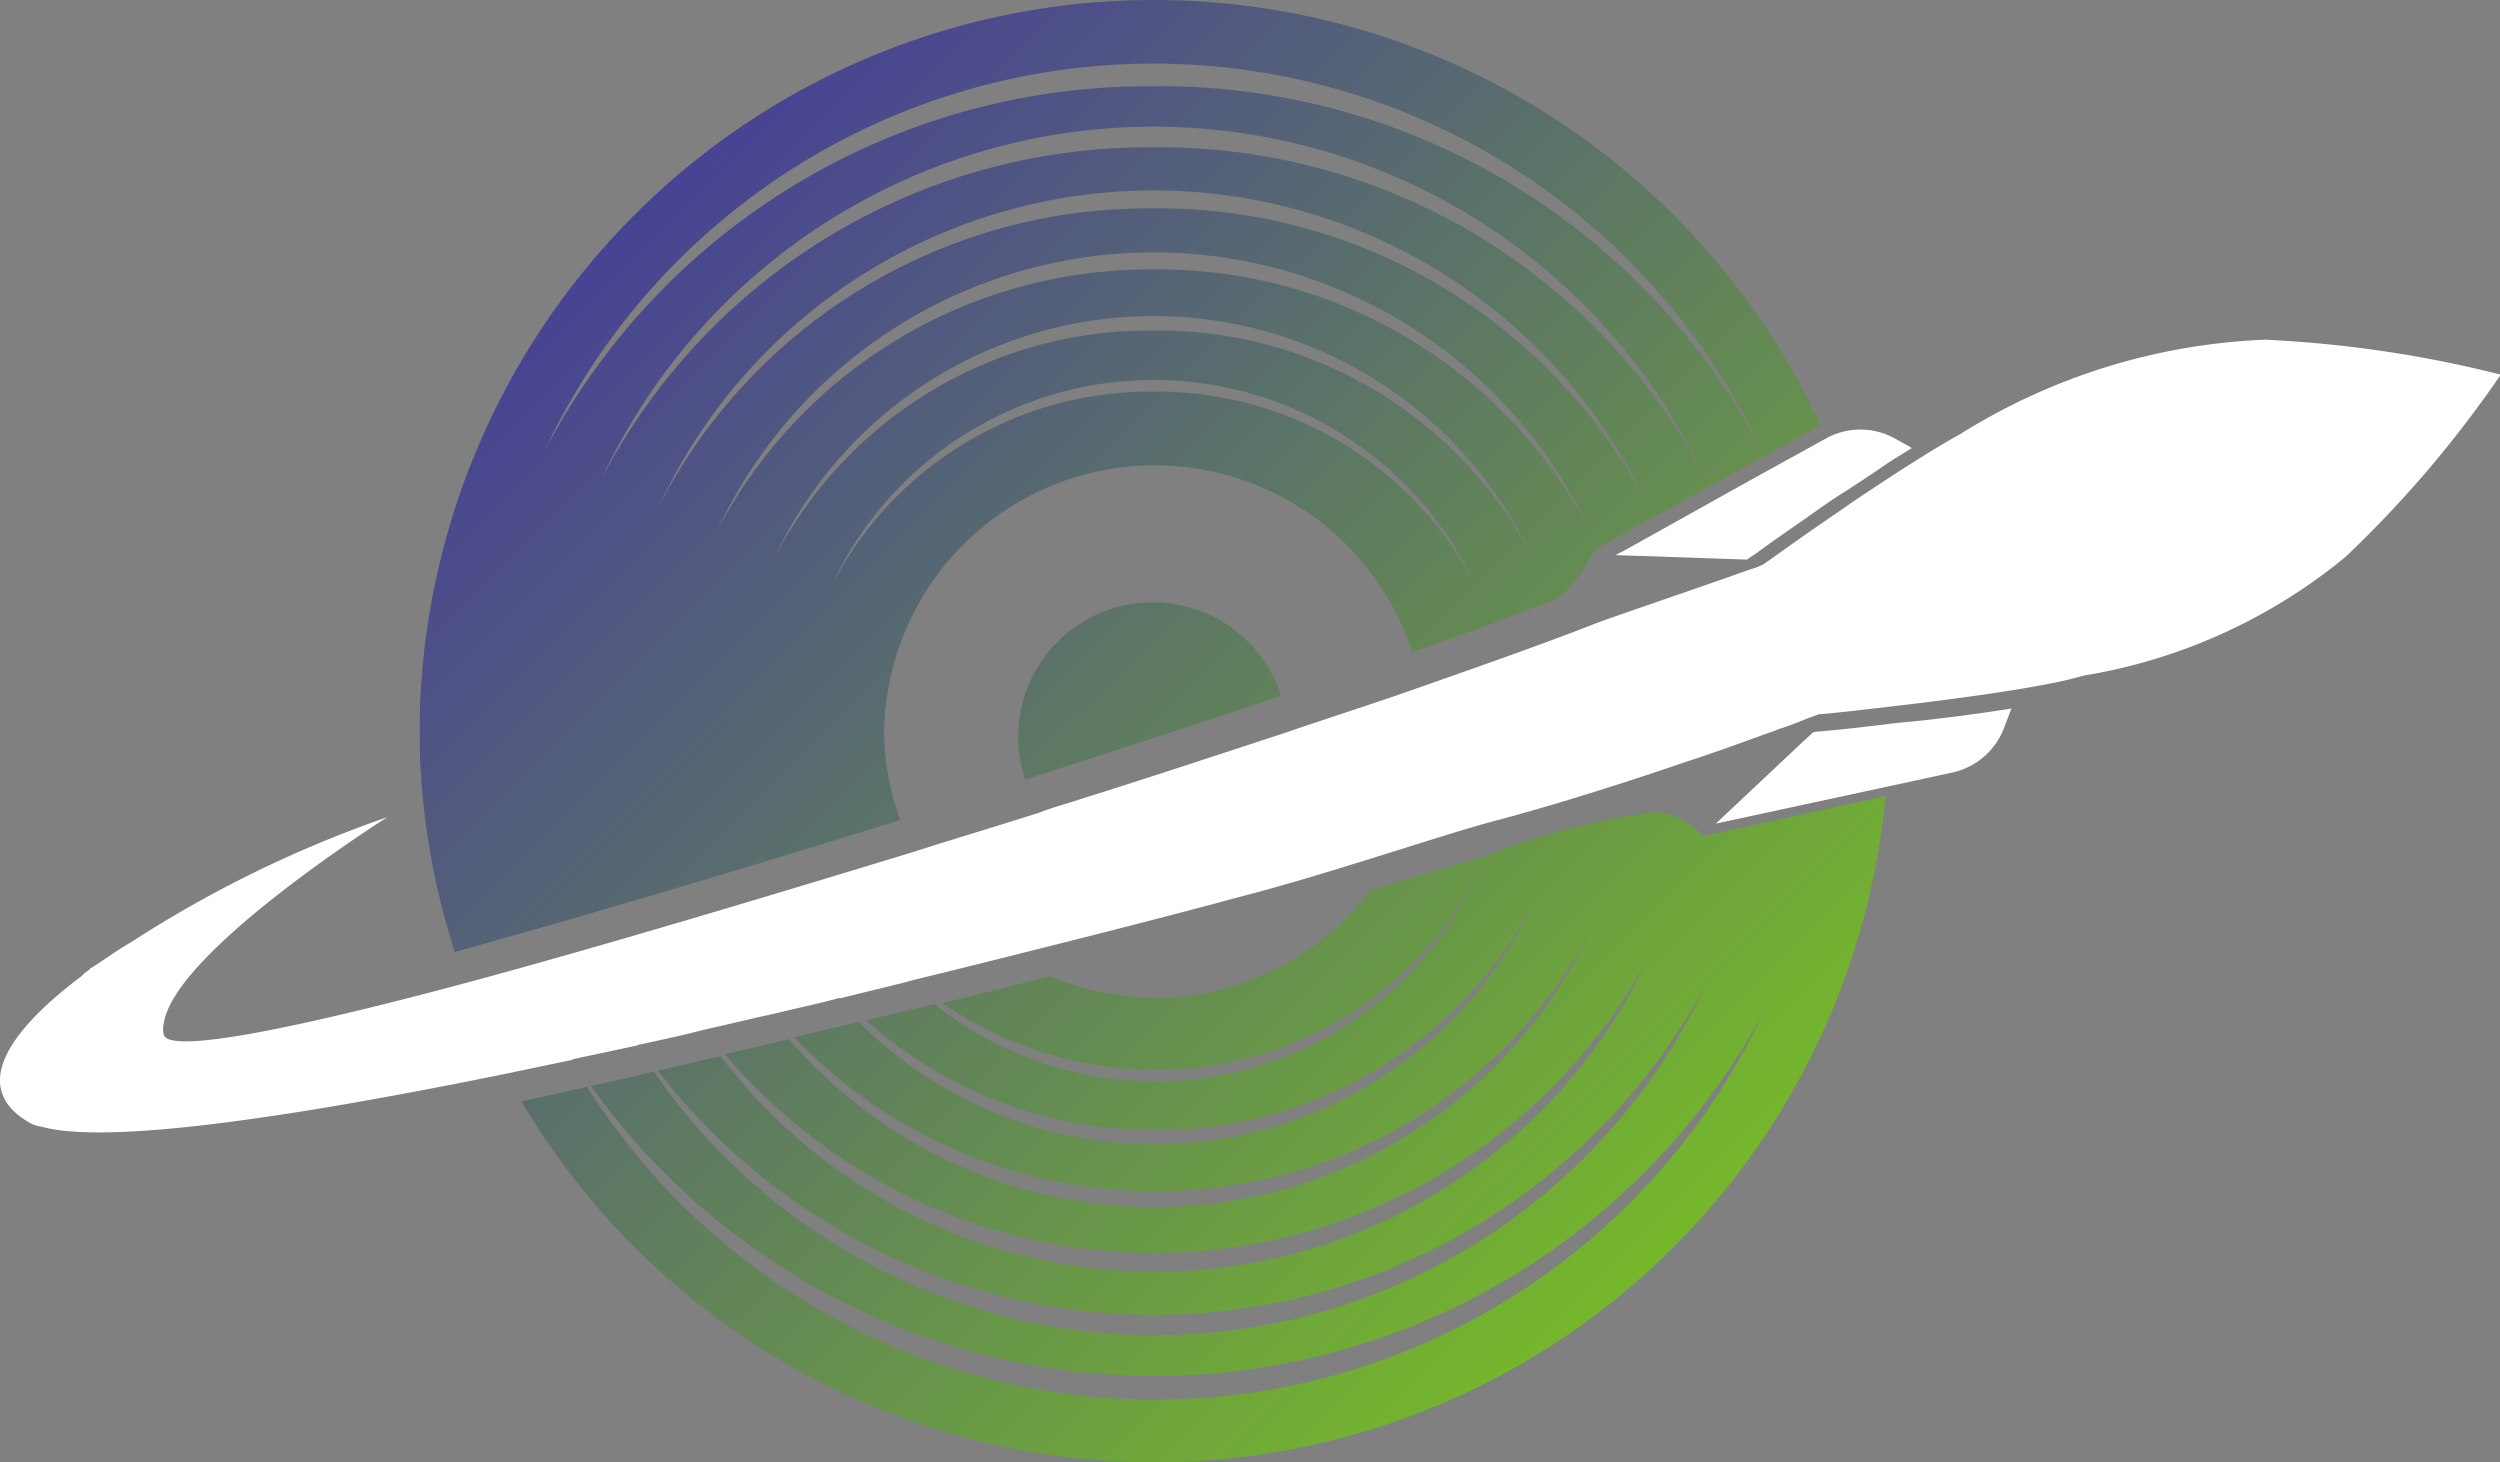
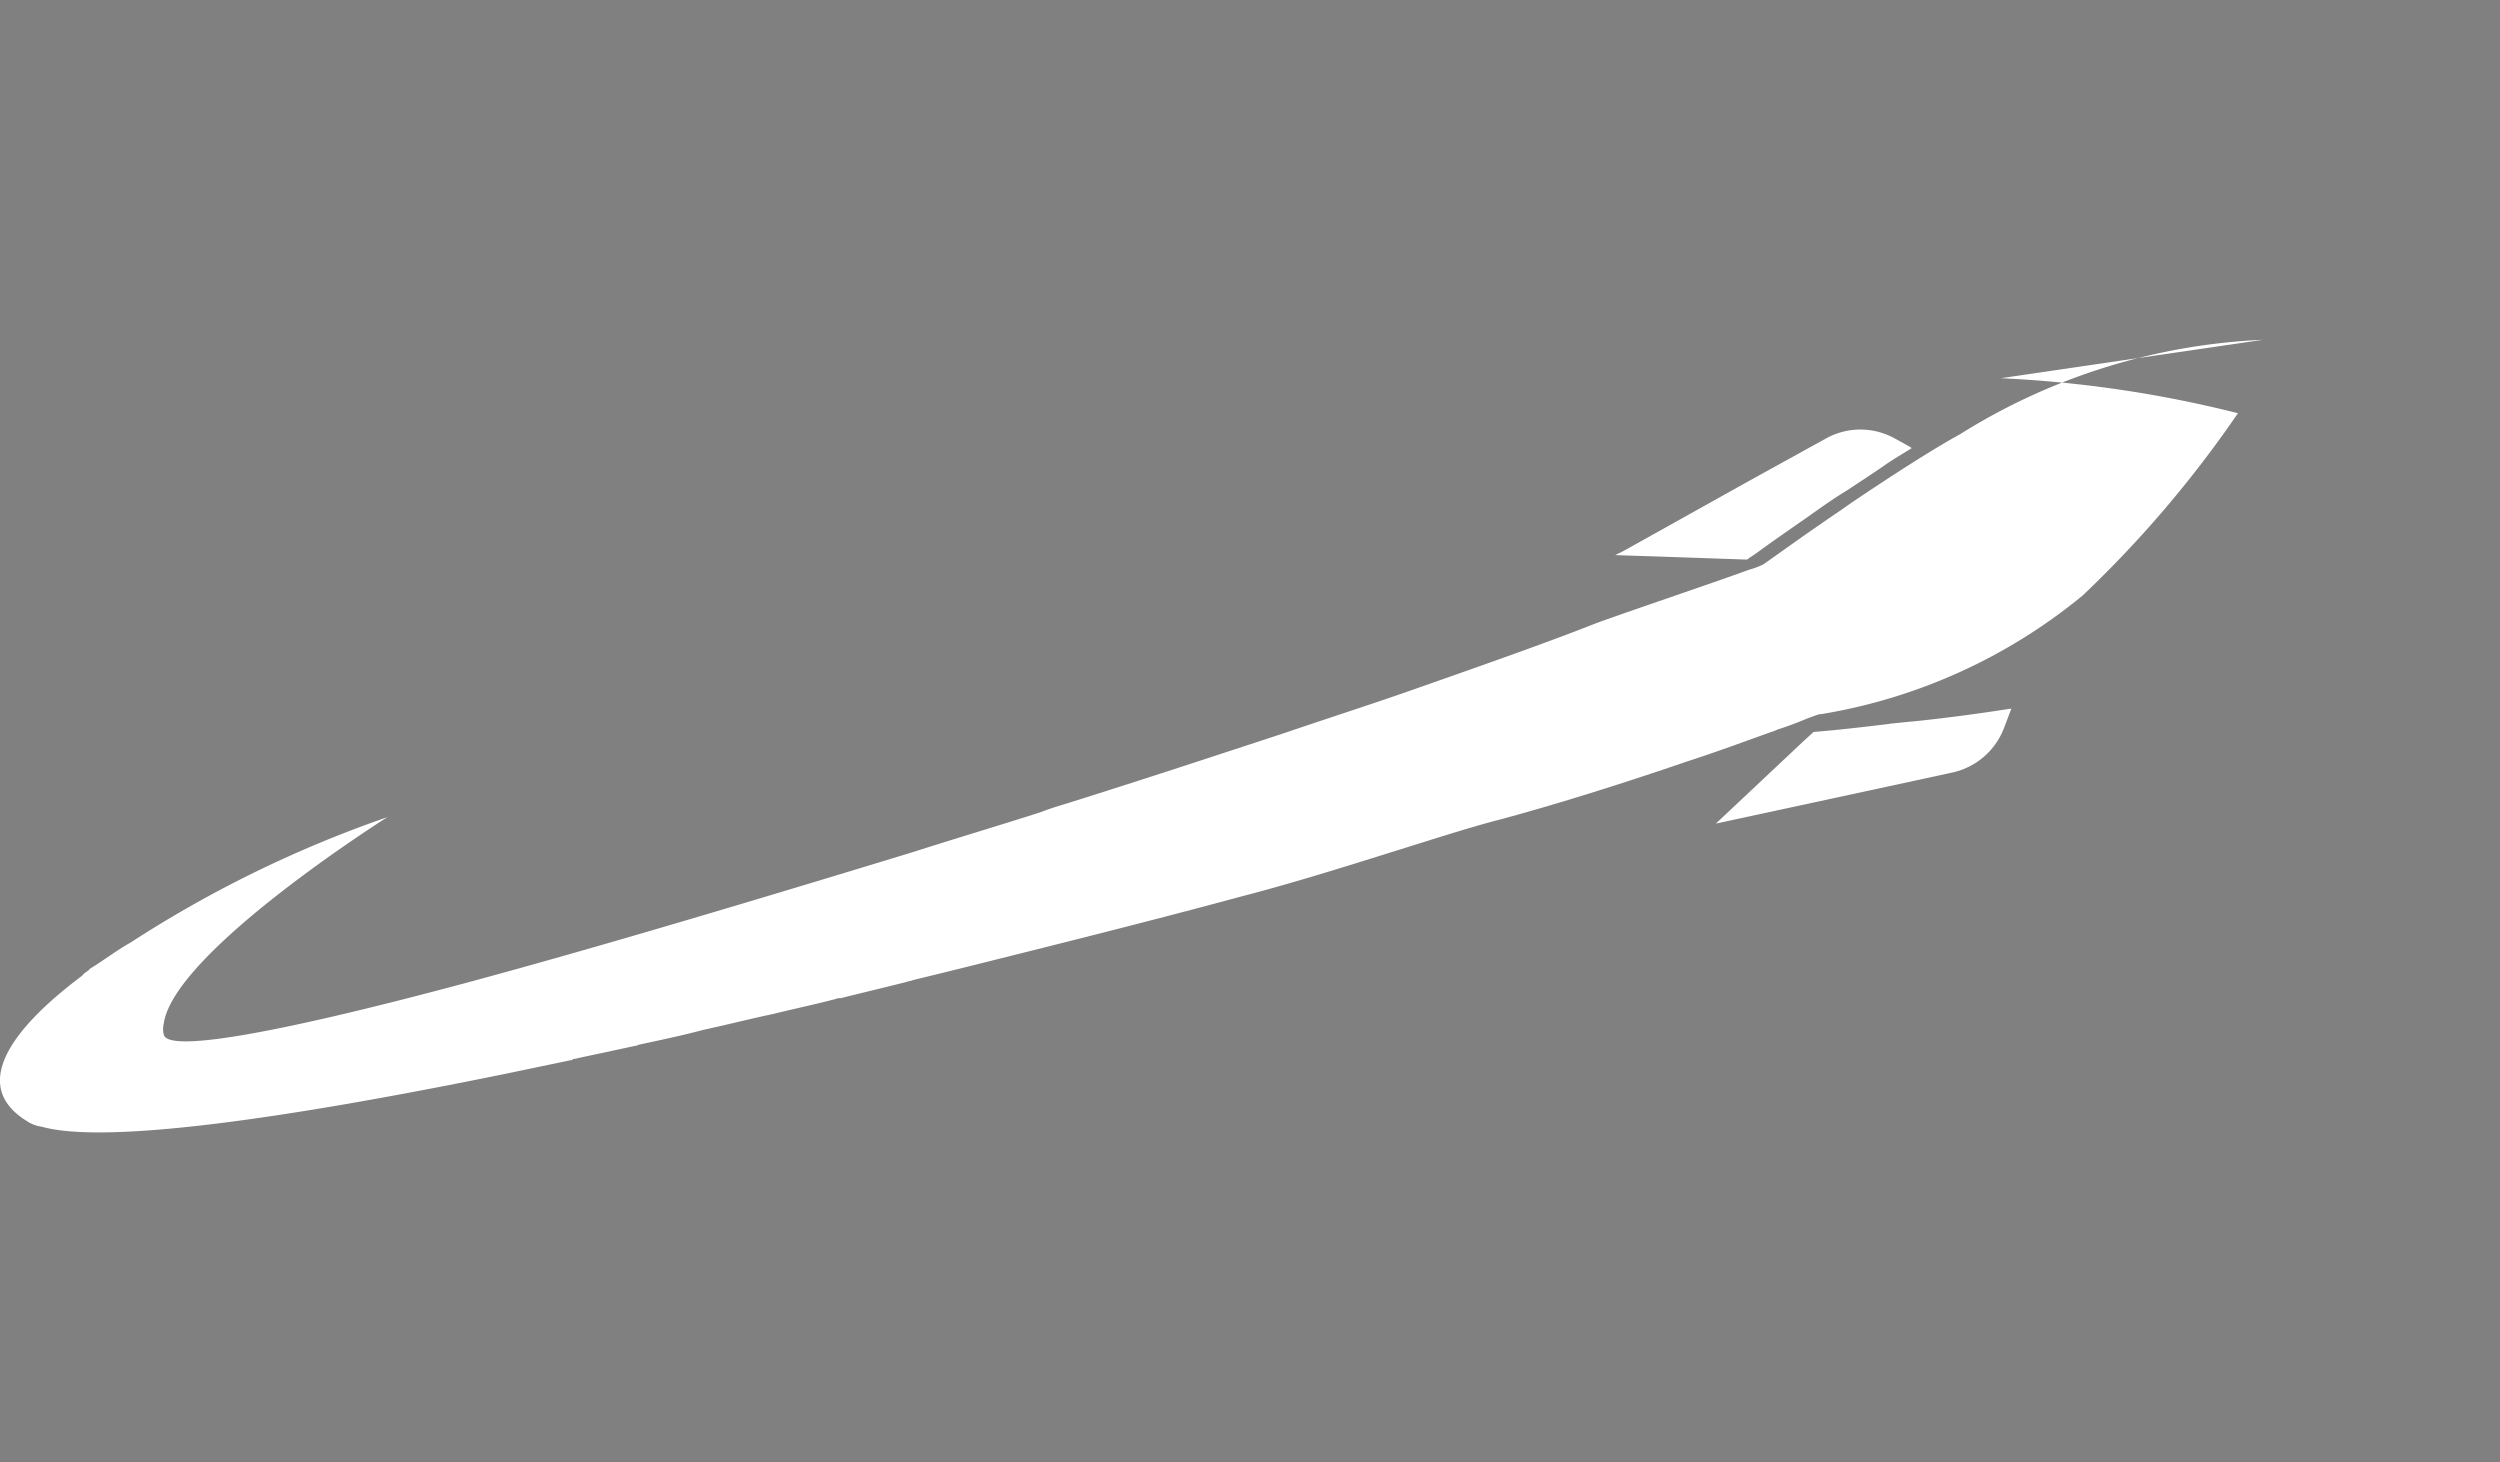
<svg xmlns="http://www.w3.org/2000/svg" id="Layer_1-2" width="41.848" height="24.476" viewBox="0 0 41.848 24.476">
  <rect x="0" y="0" width="41.848" height="24.476" fill="#808080" stroke="none" />
  <defs>
    <linearGradient id="linear-gradient" x1="0.148" y1="0.141" x2="0.854" y2="0.849" gradientUnits="objectBoundingBox">
      <stop offset="0" stop-color="#484294" />
      <stop offset="1" stop-color="#75b72b" />
    </linearGradient>
  </defs>
  <path id="Path_594" data-name="Path 594" d="M74.787,118.995A11.249,11.249,0,0,0,84.98,112.5a11.583,11.583,0,0,1-19.635,1.248c-.015,0-.03.015-.045.015a11.24,11.24,0,0,0,9.487,5.232Z" transform="translate(-55.476 -95.586)" fill="none" />
  <path id="Path_595" data-name="Path 595" d="M100.446,104.644a6.991,6.991,0,0,0,6.345-4.044,7.086,7.086,0,0,1-6.345,3.8,7.169,7.169,0,0,1-4.826-1.834c-.045.015-.075.015-.12.03a7.016,7.016,0,0,0,4.946,2.045Z" transform="translate(-81.136 -85.475)" fill="none" />
-   <path id="Path_596" data-name="Path 596" d="M107.583,101.028a5.923,5.923,0,0,0,5.382-3.428,6.031,6.031,0,0,1-5.382,3.232,6.213,6.213,0,0,1-3.548-1.113.439.439,0,0,1-.135.03,5.947,5.947,0,0,0,3.684,1.278Z" transform="translate(-88.273 -82.926)" fill="none" />
-   <path id="Path_597" data-name="Path 597" d="M93.819,108.246a8.071,8.071,0,0,0,7.307-4.646,8.169,8.169,0,0,1-7.307,4.375A8.263,8.263,0,0,1,87.79,105.4c-.03.015-.06.015-.09.03a8.054,8.054,0,0,0,6.119,2.811Z" transform="translate(-74.508 -88.024)" fill="none" />
  <path id="Path_598" data-name="Path 598" d="M87.277,111.862a9.13,9.13,0,0,0,8.269-5.262,9.406,9.406,0,0,1-15.456,1.624c-.03,0-.06.015-.09.015a9.121,9.121,0,0,0,7.277,3.623Z" transform="translate(-67.966 -90.573)" fill="none" />
  <path id="Path_599" data-name="Path 599" d="M81.074,115.379a10.181,10.181,0,0,0,9.231-5.879,10.481,10.481,0,0,1-17.545,1.443c-.03,0-.045.015-.06.015A10.129,10.129,0,0,0,81.074,115.379Z" transform="translate(-61.764 -93.037)" fill="none" />
-   <path id="Path_600" data-name="Path 600" d="M58.983,0A12.285,12.285,0,0,0,46.715,11.592h0c-.015.2-.015.376-.015.571v.15c0,.2,0,.376.015.571h0a12.174,12.174,0,0,0,.571,3.052c2.27-.631,4.9-1.413,7.457-2.21a4.411,4.411,0,0,1-.271-1.473,4.532,4.532,0,0,1,8.84-1.338c.962-.331,1.759-.631,2.3-.842.451-.18.707-.827.782-.887l3.548-1.955c.06-.03.135-.075.211-.105A12.3,12.3,0,0,0,58.983,0Zm0,6.555A6,6,0,0,0,53.6,9.788a5.94,5.94,0,0,1,10.765,0A6,6,0,0,0,58.983,6.555Zm0-1.022a7.069,7.069,0,0,0-6.345,3.8,7,7,0,0,1,12.689,0A7.052,7.052,0,0,0,58.983,5.533Zm0-1.022a8.169,8.169,0,0,0-7.307,4.375,8.058,8.058,0,0,1,14.614,0A8.152,8.152,0,0,0,58.983,4.51Zm0-1.022a9.209,9.209,0,0,0-8.269,4.961,9.128,9.128,0,0,1,16.538,0A9.236,9.236,0,0,0,58.983,3.488Zm0-1.022A10.309,10.309,0,0,0,49.752,8,10.187,10.187,0,0,1,68.215,8,10.291,10.291,0,0,0,58.983,2.466Zm0-1.022a11.408,11.408,0,0,0-10.194,6.1,11.252,11.252,0,0,1,20.387.015A11.376,11.376,0,0,0,58.983,1.443ZM68.17,14l3.067-.677A12.3,12.3,0,0,1,48.4,18.433c.361-.075.722-.15,1.1-.241a11.245,11.245,0,0,0,19.7-1.263,11.583,11.583,0,0,1-19.635,1.248c.346-.075.707-.15,1.052-.241A10.18,10.18,0,0,0,68.23,16.478a10.481,10.481,0,0,1-17.545,1.443c.346-.075.692-.165,1.052-.241a9.121,9.121,0,0,0,15.531-1.654,9.406,9.406,0,0,1-15.456,1.624c.346-.09.707-.165,1.067-.256a8.067,8.067,0,0,0,13.426-1.834A8.169,8.169,0,0,1,59,19.936a8.263,8.263,0,0,1-6.029-2.571c.361-.09.722-.18,1.082-.256a7,7,0,0,0,11.291-2A7.086,7.086,0,0,1,59,18.914a7.169,7.169,0,0,1-4.826-1.834c.376-.09.752-.18,1.143-.271a5.923,5.923,0,0,0,9.066-2.135A6.031,6.031,0,0,1,59,17.906a6.213,6.213,0,0,1-3.548-1.113c.6-.15,1.2-.3,1.789-.451A4.6,4.6,0,0,0,59,16.7a4.506,4.506,0,0,0,3.608-1.8c.677-.2,1.308-.391,1.894-.556a11.817,11.817,0,0,1,2.872-.752,1.121,1.121,0,0,1,.8.406ZM56.833,13.05a2.254,2.254,0,1,1,4.285-1.4C59.825,12.088,58.352,12.554,56.833,13.05Z" transform="translate(-39.673)" fill="url(#linear-gradient)" />
  <path id="Path_601" data-name="Path 601" d="M182.025,49.986l.135-.09c.271-.2.571-.406.872-.616.211-.15.421-.3.646-.436.226-.15.436-.286.631-.421.15-.105.316-.2.451-.286l-.015-.015-.271-.15a1.187,1.187,0,0,0-1.143,0h0l-1.308.722-2.075,1.158-.15.075,2.21.075.015-.015Z" transform="translate(-152.761 -40.635)" fill="#fff" />
  <path id="Path_602" data-name="Path 602" d="M193.9,79.156c-.376.045-.752.09-1.1.12l-.165.015-.18.165L191,80.824l2.857-.616,1.113-.241a1.2,1.2,0,0,0,.857-.752l.12-.316c-.481.075-1.022.15-1.594.21q-.248.023-.451.045Z" transform="translate(-162.278 -67.038)" fill="#fff" />
-   <path id="Path_603" data-name="Path 603" d="M37.838,37.8a10.393,10.393,0,0,0-5.067,1.579c-.466.256-1.143.692-1.834,1.158-.165.12-.331.226-.5.346-.331.226-.662.466-.962.677a1.364,1.364,0,0,1-.241.09c-.616.226-2.27.782-2.616.917-.646.256-1.654.616-2.9,1.052-.677.241-1.428.481-2.225.752-1.143.376-2.375.782-3.668,1.188-.15.045-.3.09-.451.15-.707.226-1.413.436-2.12.662-2.661.812-5.322,1.609-7.517,2.2-2.917.782-4.976,1.188-5.037.857a.366.366,0,0,1,0-.18c.165-1.2,3.744-3.458,3.744-3.458a19.758,19.758,0,0,0-4.3,2.1c-.241.135-.451.3-.677.436-.03.045-.09.06-.135.12-1.2.9-1.879,1.849-.917,2.436a.574.574,0,0,0,.241.09c1.067.3,4.089-.135,7.773-.887l1.082-.226c.015,0,.03,0,.03-.015.346-.075.707-.15,1.052-.226a.055.055,0,0,0,.045-.015c.346-.075.707-.15,1.052-.241.015,0,.045-.015.06-.015.346-.075.707-.165,1.052-.241.03,0,.045-.015.075-.015.361-.09.722-.165,1.067-.256a.191.191,0,0,1,.09-.015c.361-.09.737-.18,1.1-.271.03-.015.075-.015.105-.03.556-.135,1.1-.271,1.639-.406,1.323-.331,2.631-.662,3.849-.992.812-.21,1.684-.481,2.5-.737.677-.21,1.323-.421,1.849-.556,1.007-.271,2.135-.631,3.1-.962.556-.18,1.037-.361,1.428-.5.06-.015.105-.045.165-.06.18-.06.331-.12.436-.165.12-.045.21-.075.21-.075h.03c.346-.03.707-.075,1.1-.12,1.052-.12,2.15-.271,2.8-.406.165-.03.331-.075.5-.12a9.251,9.251,0,0,0,4.375-1.985,18.935,18.935,0,0,0,2.6-3.052,19.91,19.91,0,0,0-3.969-.586Z" transform="translate(0.041 -32.112)" fill="#fff" />
+   <path id="Path_603" data-name="Path 603" d="M37.838,37.8a10.393,10.393,0,0,0-5.067,1.579c-.466.256-1.143.692-1.834,1.158-.165.12-.331.226-.5.346-.331.226-.662.466-.962.677a1.364,1.364,0,0,1-.241.09c-.616.226-2.27.782-2.616.917-.646.256-1.654.616-2.9,1.052-.677.241-1.428.481-2.225.752-1.143.376-2.375.782-3.668,1.188-.15.045-.3.09-.451.15-.707.226-1.413.436-2.12.662-2.661.812-5.322,1.609-7.517,2.2-2.917.782-4.976,1.188-5.037.857a.366.366,0,0,1,0-.18c.165-1.2,3.744-3.458,3.744-3.458a19.758,19.758,0,0,0-4.3,2.1c-.241.135-.451.3-.677.436-.03.045-.09.06-.135.12-1.2.9-1.879,1.849-.917,2.436a.574.574,0,0,0,.241.09c1.067.3,4.089-.135,7.773-.887l1.082-.226c.015,0,.03,0,.03-.015.346-.075.707-.15,1.052-.226a.055.055,0,0,0,.045-.015c.346-.075.707-.15,1.052-.241.015,0,.045-.015.06-.015.346-.075.707-.165,1.052-.241.03,0,.045-.015.075-.015.361-.09.722-.165,1.067-.256a.191.191,0,0,1,.09-.015c.361-.09.737-.18,1.1-.271.03-.015.075-.015.105-.03.556-.135,1.1-.271,1.639-.406,1.323-.331,2.631-.662,3.849-.992.812-.21,1.684-.481,2.5-.737.677-.21,1.323-.421,1.849-.556,1.007-.271,2.135-.631,3.1-.962.556-.18,1.037-.361,1.428-.5.06-.015.105-.045.165-.06.18-.06.331-.12.436-.165.12-.045.21-.075.21-.075h.03a9.251,9.251,0,0,0,4.375-1.985,18.935,18.935,0,0,0,2.6-3.052,19.91,19.91,0,0,0-3.969-.586Z" transform="translate(0.041 -32.112)" fill="#fff" />
</svg>